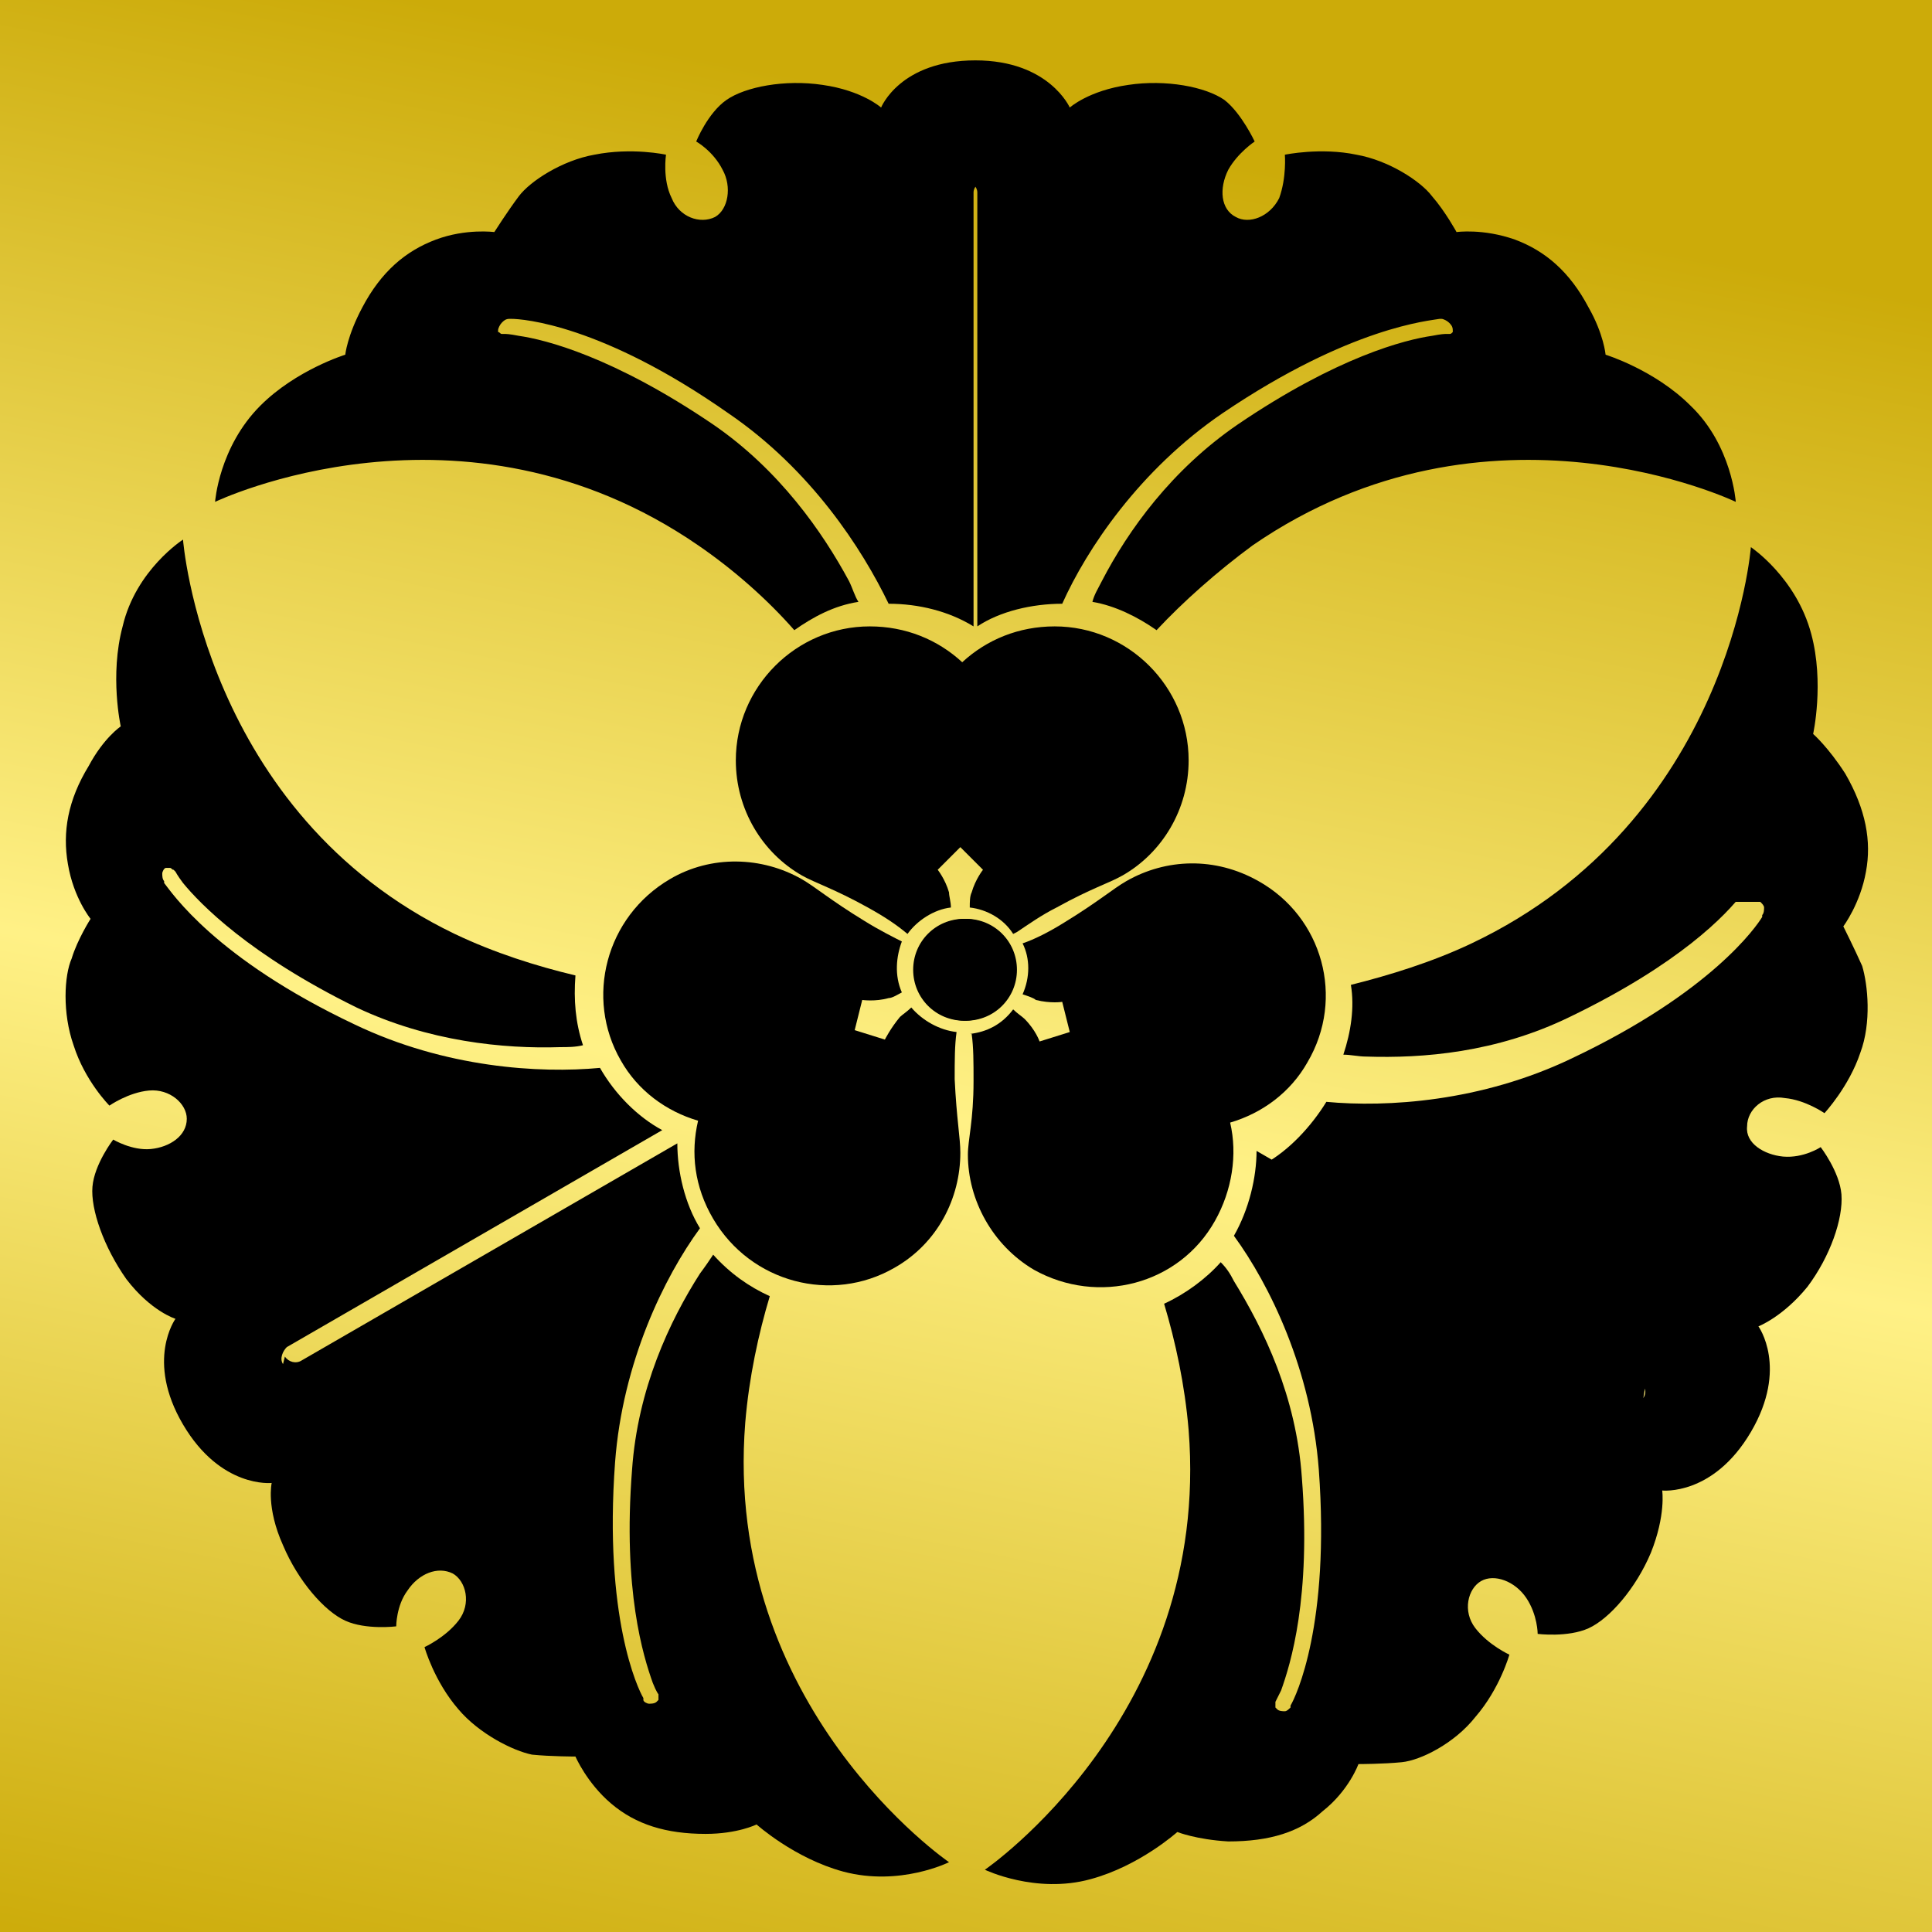
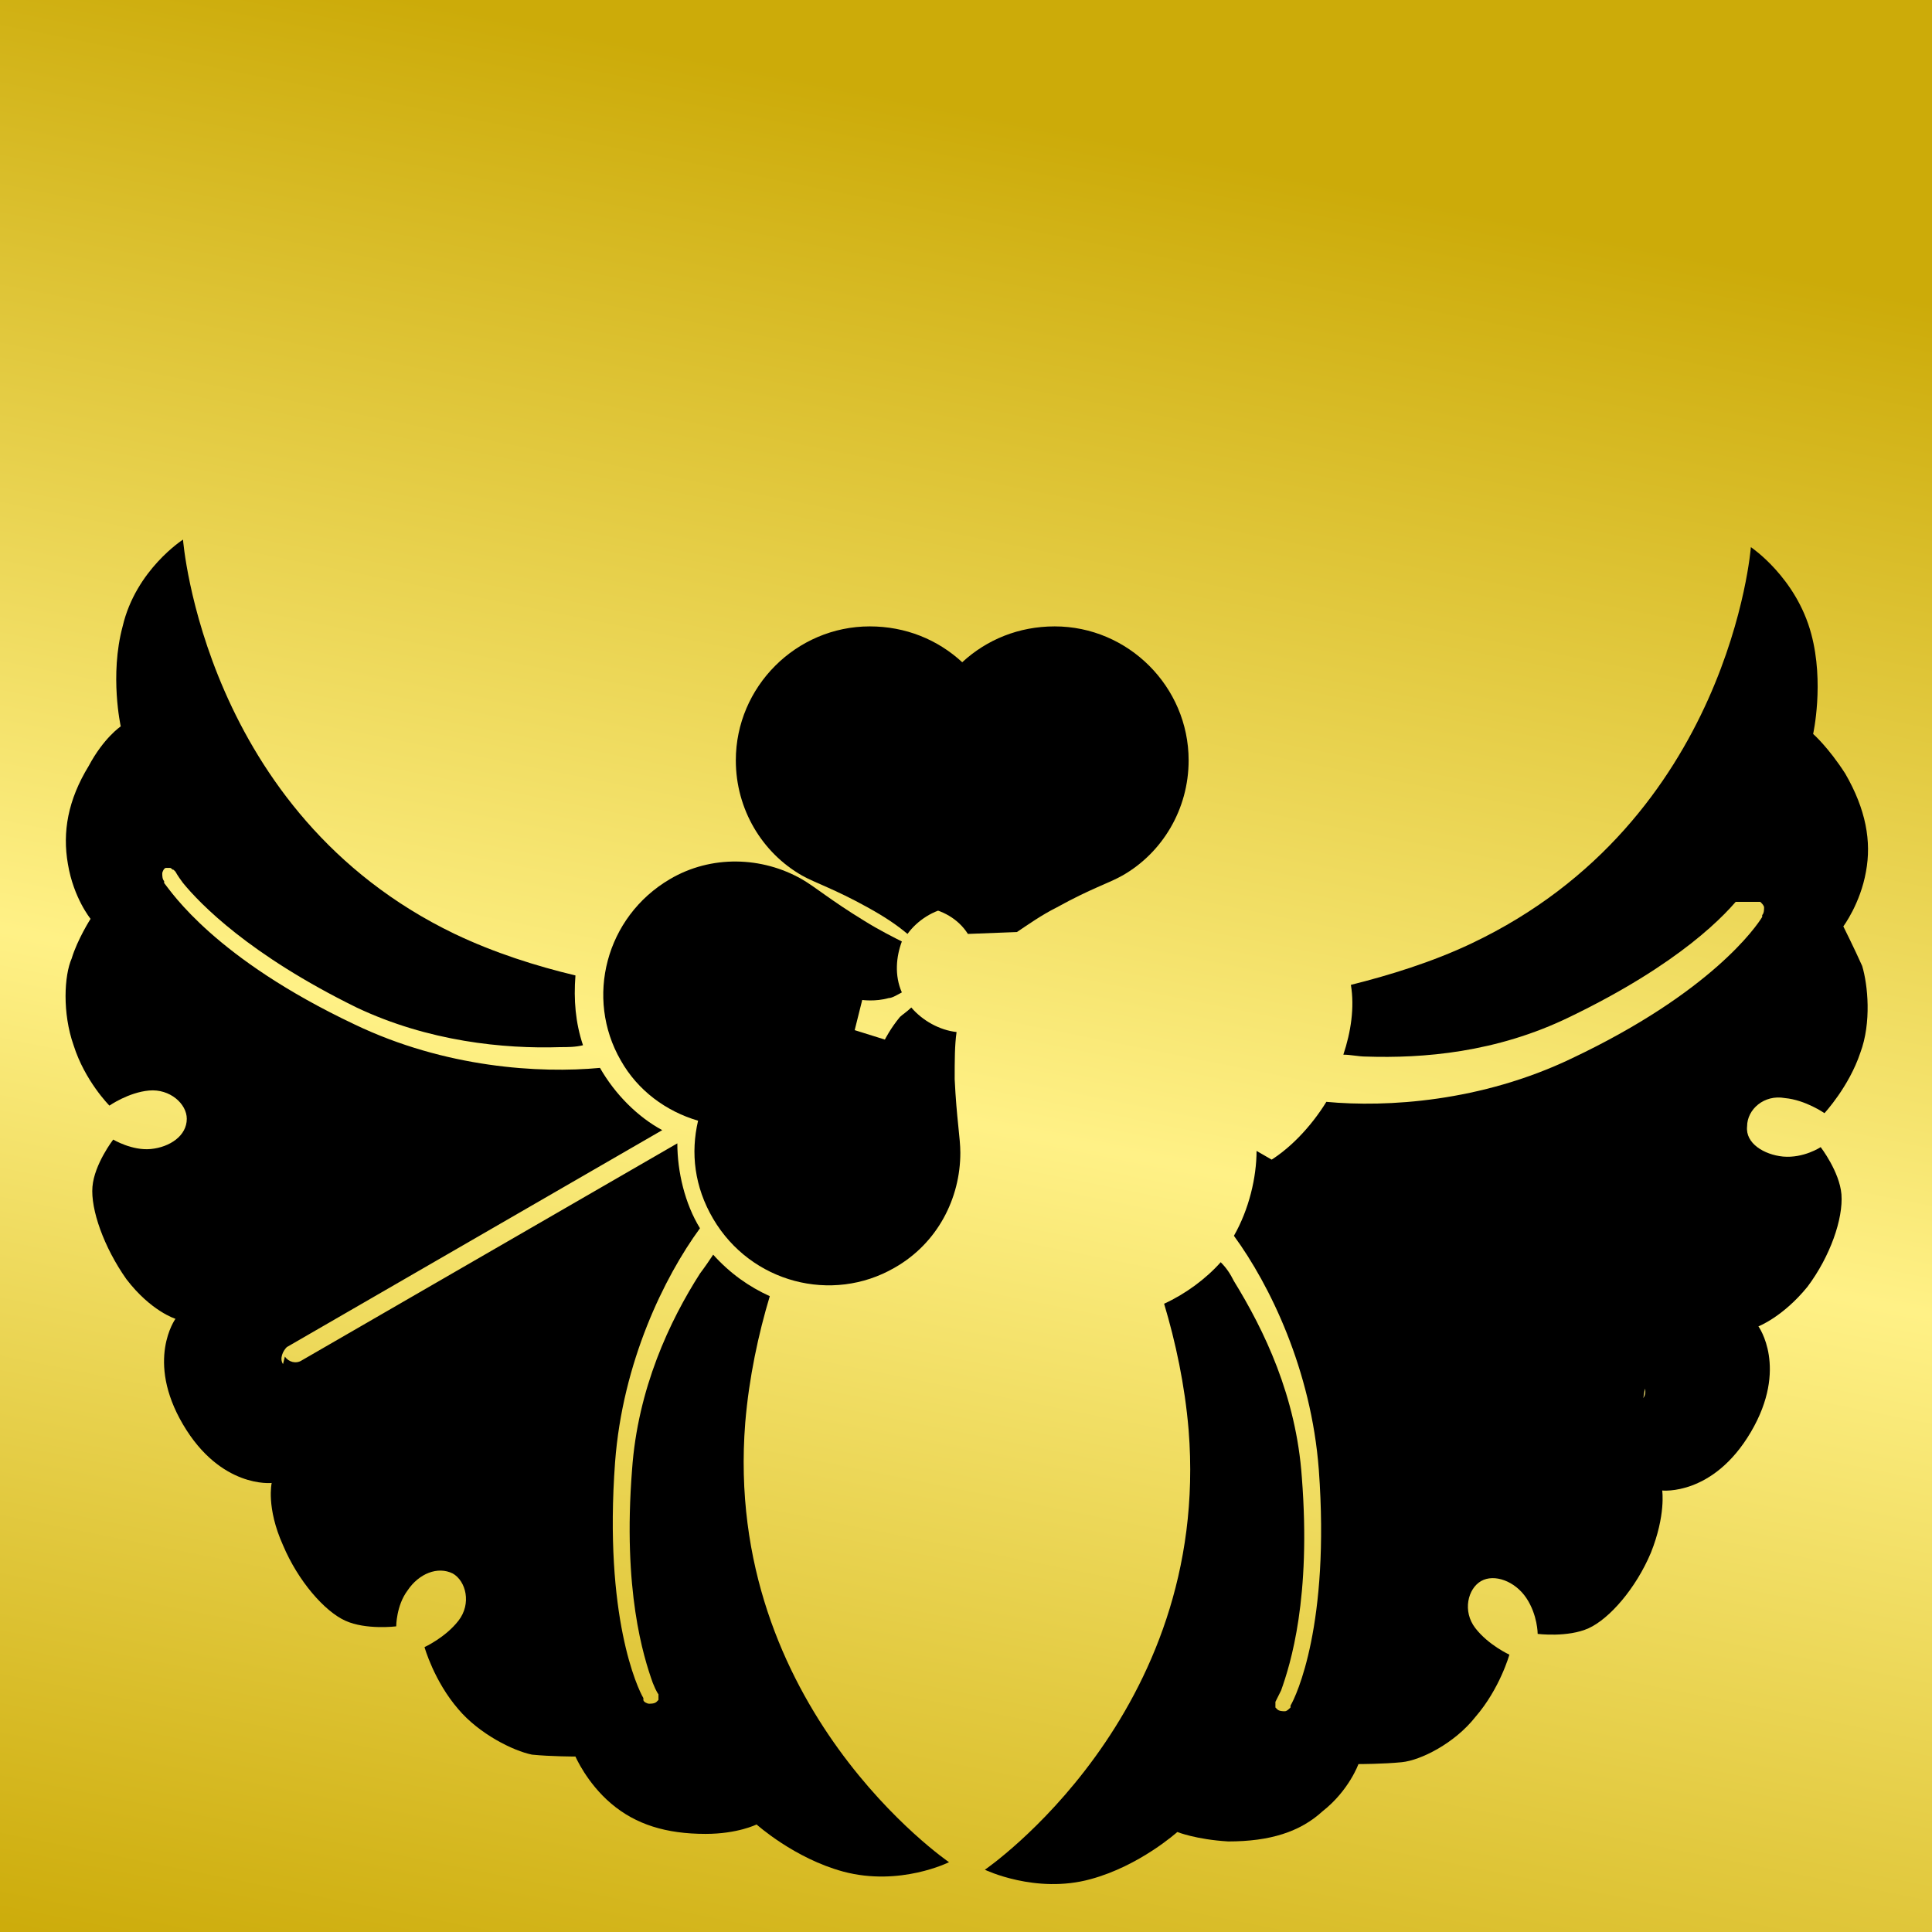
<svg xmlns="http://www.w3.org/2000/svg" viewBox="0 0 1024 1024">
  <rect x="0" y="0" width="1024" height="1024" fill="#808080" stroke="none" />
  <defs>
    <g id="asset995" desc="Hakko Daiodo (CC-BY equivalent)/Ichou/Mitsu Ityouni Katabami">
-       <path d="m484 514 c0 -15 12 -27 27 -27 15 0 27 12 27 27 0 15 -12 27 -27 27 -15 0 -27 -12 -27 -27 " />
-       <path d="m539 494 c6 -4 13 -9 21 -13 18 -10 28 -13 35 -17 21 -12 35 -35 35 -61 0 -39 -32 -71 -71 -71 -19 0 -36 7 -49 19 -13 -12 -30 -19 -49 -19 -39 0 -71 32 -71 71 0 26 14 49 35 61 7 4 17 7 35 17 9 5 15 9 21 14 5 -7 14 -13 23 -14 0 -3 -1 -6 -1 -8 -2 -7 -6 -12 -6 -12 l12 -12 12 12 c0 0 -4 5 -6 12 -1 2 -1 5 -1 8 9 1 18 6 23 14 " />
-       <path d="m512 96 c3 0 6 3 6 6 l0 230 c12 -8 29 -12 45 -12 2 0 -2 0 0 0 13 -29 41 -71 85 -101 68 -46 110 -49 115 -50 0 0 0 0 1 0 1 0 3 1 4 2 1 1 2 2 2 4 0 0 0 0 0 0 0 0 0 0 0 0 v0 c0 0 0 1 0 1 0 0 0 0 0 0 0 0 0 0 0 0 0 0 0 0 0 0 0 0 0 0 0 0 0 0 0 0 0 0 0 0 0 0 0 0 0 0 0 0 0 0 0 0 0 0 0 0 0 0 0 0 0 0 0 0 0 0 0 0 v0 c0 0 0 0 0 0 0 0 0 0 0 0 0 0 0 0 0 0 0 0 0 0 0 0 0 0 0 0 0 0 l0 0 c0 0 0 0 0 0 0 0 0 0 0 0 v0 c0 0 0 0 0 0 -1 1 -1 1 -2 1 0 0 0 0 0 0 0 0 -1 0 -2 0 l0 0 h0 c0 0 0 0 0 0 0 0 -2 0 -7 1 -14 2 -50 11 -103 47 -35 24 -58 56 -72 83 -2 4 -4 7 -5 11 12 2 24 8 34 15 14 -15 32 -31 51 -45 125 -86 256 -23 256 -23 0 0 -2 -30 -24 -51 -19 -19 -45 -27 -45 -27 0 0 -1 -11 -9 -25 -10 -19 -23 -30 -39 -36 -17 -6 -31 -4 -31 -4 0 0 -6 -11 -13 -19 -6 -8 -23 -19 -40 -22 -19 -4 -38 0 -38 0 0 0 1 12 -3 23 -5 10 -16 14 -23 10 -8 -4 -9 -15 -4 -25 5 -9 14 -15 14 -15 0 0 -7 -15 -16 -22 -10 -7 -31 -11 -51 -8 -21 3 -31 12 -31 12 0 0 -11 -25 -50 -25 -40 0 -50 25 -50 25 0 0 -10 -9 -31 -12 -20 -3 -41 1 -51 8 -10 7 -16 22 -16 22 0 0 9 5 14 15 5 9 3 21 -4 25 -8 4 -19 0 -23 -10 -5 -10 -3 -23 -3 -23 0 0 -18 -4 -38 0 -17 3 -34 14 -40 22 -6 8 -13 19 -13 19 0 0 -15 -2 -31 4 -16 6 -29 17 -39 36 -8 15 -9 25 -9 25 0 0 -26 8 -45 27 -22 22 -24 51 -24 51 0 0 131 -63 256 23 19 13 37 29 51 45 10 -7 21 -13 34 -15 -2 -3 -3 -7 -5 -11 -14 -26 -37 -59 -72 -83 -53 -36 -89 -45 -103 -47 -5 -1 -7 -1 -7 -1 0 0 0 0 0 0 h0 c0 0 0 0 0 0 -1 0 -1 0 -2 0 0 0 0 0 0 0 -1 0 -1 -1 -2 -1 0 0 0 0 0 0 v0 c0 0 0 0 0 0 0 0 0 0 0 0 l0 0 c0 0 0 0 0 0 0 0 0 0 0 0 0 0 0 0 0 0 l0 0 0 0 v0 c0 0 0 0 0 0 0 0 0 0 0 0 0 0 0 0 0 0 0 0 0 0 0 0 0 0 0 0 0 0 0 0 0 0 0 0 0 0 0 0 0 0 0 0 0 0 0 0 0 0 0 0 0 0 0 0 0 0 0 0 0 0 0 -1 0 -1 0 0 0 0 0 0 0 0 0 0 0 0 0 0 0 0 0 0 0 -1 1 -3 2 -4 1 -1 2 -2 4 -2 0 0 0 0 1 0 6 0 48 3 115 50 44 30 71 72 85 101 2 0 -2 0 0 0 16 0 32 4 45 12 l0 -230 c0 -3 3 -6 6 -6 " />
+       <path d="m539 494 c6 -4 13 -9 21 -13 18 -10 28 -13 35 -17 21 -12 35 -35 35 -61 0 -39 -32 -71 -71 -71 -19 0 -36 7 -49 19 -13 -12 -30 -19 -49 -19 -39 0 -71 32 -71 71 0 26 14 49 35 61 7 4 17 7 35 17 9 5 15 9 21 14 5 -7 14 -13 23 -14 0 -3 -1 -6 -1 -8 -2 -7 -6 -12 -6 -12 c0 0 -4 5 -6 12 -1 2 -1 5 -1 8 9 1 18 6 23 14 " />
      <path d="m480 500 c-6 -3 -14 -7 -22 -12 -18 -11 -26 -18 -33 -22 -21 -12 -48 -13 -70 0 -34 20 -45 63 -26 96 9 16 24 27 41 32 -4 17 -2 35 8 52 20 34 63 45 96 26 23 -13 35 -37 35 -61 0 -8 -2 -18 -3 -39 0 -10 0 -18 1 -25 -9 -1 -18 -6 -24 -13 -2 2 -5 4 -6 5 -5 6 -8 12 -8 12 l-16 -5 4 -16 c0 0 7 1 14 -1 2 0 5 -2 7 -3 -4 -9 -3 -19 0 -27 " />
      <path d="m150 723 c-2 -3 0 -7 2 -9 l199 -115 c-13 -7 -25 -19 -33 -33 -1 -1 1 1 0 0 -32 3 -82 0 -130 -23 -74 -35 -97 -70 -101 -75 0 0 0 0 0 -1 -1 -1 -1 -3 -1 -4 0 -1 1 -3 2 -3 0 0 0 0 0 0 0 0 0 0 0 0 0 0 0 0 0 0 0 0 1 0 1 0 0 0 0 0 0 0 0 0 0 0 0 0 0 0 0 0 0 0 0 0 0 0 0 0 0 0 0 0 0 0 0 0 0 0 0 0 0 0 0 0 0 0 0 0 0 0 0 0 0 0 0 0 0 0 0 0 0 0 0 0 l0 0 c0 0 0 0 0 0 0 0 0 0 0 0 0 0 0 0 0 0 0 0 0 0 0 0 0 0 0 0 0 0 0 0 0 0 0 0 0 0 0 0 0 0 0 0 0 0 1 0 h0 c0 0 0 0 0 0 1 0 1 1 2 1 0 0 0 0 0 0 0 0 1 1 1 1 0 0 0 0 0 0 v0 c0 0 0 0 0 0 0 0 0 0 0 0 0 0 1 2 4 6 9 11 35 38 92 66 38 18 78 22 108 21 4 0 8 0 12 -1 -4 -12 -5 -24 -4 -37 -21 -5 -43 -12 -64 -22 C108 431 97 286 97 286 c0 0 -25 16 -32 46 -7 26 -1 53 -1 53 0 0 -9 6 -17 21 -11 18 -14 35 -11 52 3 18 12 29 12 29 0 0 -7 11 -10 21 -4 9 -5 29 1 46 6 19 19 32 19 32 0 0 10 -7 21 -8 11 -1 20 7 20 15 0 9 -9 15 -19 16 -10 1 -20 -5 -20 -5 0 0 -10 13 -11 25 -1 12 6 32 18 49 13 17 26 21 26 21 0 0 -16 22 4 56 20 34 47 31 47 31 0 0 -3 13 6 33 8 19 22 35 33 40 11 5 27 3 27 3 0 0 0 -11 6 -19 6 -9 16 -13 24 -9 7 4 10 16 3 25 -7 9 -18 14 -18 14 0 0 5 18 18 33 11 13 29 22 39 24 10 1 23 1 23 1 0 0 6 14 19 25 13 11 29 16 50 16 17 0 27 -5 27 -5 0 0 20 18 46 25 30 8 56 -5 56 -5 0 0 -120 -82 -108 -233 2 -24 7 -47 13 -67 -11 -5 -21 -12 -30 -22 -2 3 -4 6 -7 10 -16 25 -33 61 -36 104 -5 64 6 99 11 113 2 5 3 6 3 6 0 0 0 0 0 0 l0 0 0 0 c0 0 0 1 0 1 0 0 0 0 0 0 0 1 0 2 0 2 0 0 0 0 0 0 h0 c0 0 0 0 0 0 0 0 0 0 0 0 l0 0 c0 0 0 0 0 0 0 0 0 0 0 0 0 0 0 0 0 0 0 0 0 0 0 0 0 0 0 0 0 0 v0 c0 0 0 0 0 0 0 0 0 0 0 0 0 0 0 0 0 0 0 0 0 0 0 0 0 0 0 0 0 0 0 0 0 0 0 0 0 0 0 0 0 0 0 0 0 0 0 0 0 0 0 0 0 0 0 0 0 0 0 0 0 0 -1 1 -1 1 l0 0 c0 0 0 0 0 0 0 0 0 0 0 0 -1 1 -3 1 -4 1 -1 0 -3 -1 -3 -2 0 0 0 0 0 -1 -3 -5 -21 -43 -15 -125 4 -53 26 -98 45 -124 -1 -1 1 1 0 0 -8 -13 -12 -30 -12 -45 l-199 115 c-3 2 -7 1 -9 -2 " />
-       <path d="m515 548 c1 7 1 15 1 25 0 21 -3 31 -3 39 0 24 13 48 35 61 34 19 77 8 96 -26 9 -16 12 -35 8 -52 17 -5 32 -16 41 -32 20 -34 8 -77 -26 -96 -23 -13 -49 -12 -70 0 -7 4 -15 11 -33 22 -8 5 -16 9 -22 11 4 8 4 18 0 27 3 1 6 2 7 3 8 2 14 1 14 1 l4 16 -16 5 c0 0 -2 -6 -8 -12 -1 -1 -4 -3 -6 -5 -6 8 -14 12 -23 13 " />
      <path d="m874 723 c-2 3 -6 4 -9 2 L666 610 c0 14 -4 31 -12 45 -1 1 1 -1 0 0 19 26 41 71 45 124 6 82 -12 120 -15 125 0 0 0 0 0 1 -1 1 -2 2 -3 2 -1 0 -3 0 -4 -1 0 0 0 0 0 0 0 0 0 0 0 0 0 0 0 0 0 0 0 0 0 0 -1 -1 0 0 0 0 0 0 0 0 0 0 0 0 0 0 0 0 0 0 0 0 0 0 0 0 0 0 0 0 0 0 0 0 0 0 0 0 0 0 0 0 0 0 0 0 0 0 0 0 0 0 0 0 0 0 0 0 0 0 0 0 0 0 0 0 0 0 0 0 0 0 0 0 0 0 0 0 0 0 0 0 0 0 0 0 0 0 0 0 0 0 v0 c0 0 0 0 0 0 0 0 0 0 0 0 0 0 0 0 0 0 0 -1 0 -2 0 -2 0 0 0 0 0 0 0 0 0 -1 0 -1 l0 0 v0 c0 0 0 0 0 0 0 0 1 -2 3 -6 5 -14 16 -49 11 -113 -3 -43 -20 -78 -36 -104 -2 -4 -4 -7 -7 -10 -8 9 -19 17 -30 22 6 20 11 43 13 67 12 151 -108 233 -108 233 0 0 27 13 56 5 26 -7 46 -25 46 -25 0 0 10 4 27 5 22 0 38 -5 50 -16 14 -11 19 -25 19 -25 0 0 13 0 23 -1 10 -1 28 -10 39 -24 13 -15 18 -33 18 -33 0 0 -11 -5 -18 -14 -7 -9 -4 -21 3 -25 7 -4 18 0 24 9 6 9 6 19 6 19 0 0 16 2 27 -3 11 -5 25 -21 33 -40 8 -20 6 -33 6 -33 0 0 27 3 47 -31 20 -34 4 -56 4 -56 0 0 13 -5 26 -21 12 -16 19 -36 18 -49 -1 -12 -11 -25 -11 -25 0 0 -9 6 -20 5 -10 -1 -20 -7 -19 -16 0 -9 9 -17 20 -15 11 1 21 8 21 8 0 0 13 -14 19 -32 6 -16 4 -36 1 -46 -4 -9 -10 -21 -10 -21 0 0 9 -12 12 -29 3 -16 0 -33 -11 -52 -9 -14 -17 -21 -17 -21 0 0 6 -27 -1 -53 -8 -30 -32 -46 -32 -46 0 0 -11 145 -148 210 -21 10 -44 17 -64 22 2 12 0 25 -4 37 4 0 8 1 12 1 30 1 69 -2 108 -21 58 -28 83 -54 92 -66 3 -4 4 -6 4 -6 0 0 0 0 0 0 v0 l0 0 c0 0 1 -1 1 -1 0 0 0 0 0 0 1 -1 1 -1 2 -1 0 0 0 0 0 0 v0 c0 0 0 0 1 0 0 0 0 0 0 0 0 0 0 0 0 0 v0 c0 0 0 0 0 0 0 -13 e-5 0 -13 e-5 0 0 0 -13 e-5 0 0 0 -13 e-5 0 13 e-5 0 0 0 13 e-5 0 0 0 0 0 0 v0 c0 0 0 0 0 0 0 0 0 0 0 0 0 0 0 0 0 0 0 0 0 0 0 0 0 0 0 0 0 0 0 0 0 0 0 0 0 0 0 0 0 0 0 0 0 0 0 0 0 0 0 0 0 0 0 0 0 0 0 0 0 0 1 0 1 0 l0 0 c0 0 0 0 0 0 0 0 0 0 0 0 1 1 2 2 2 3 0 1 0 3 -1 4 0 0 0 0 0 1 -3 5 -27 40 -101 75 -48 23 -98 26 -130 23 -1 1 1 -1 0 0 -8 13 -20 26 -33 33 l199 115 c3 2 4 6 2 9 " />
-       <path d="m539 514 c0 15 -12 27 -27 27 -15 0 -27 -12 -27 -27 0 -15 12 -27 27 -27 15 0 27 12 27 27 " />
    </g>
    <linearGradient id="gold" x1="0.2" x2="0" y1="0" y2="1">
      <stop offset="0%" stop-color="#CCAB09" />
      <stop offset="50%" stop-color="#FFF186" />
      <stop offset="100%" stop-color="#CCAB09" />
    </linearGradient>
  </defs>
  <rect x="0" y="0" width="100%" height="100%" fill="url(#gold)" />
  <use href="#asset995" fill="black" />
</svg>